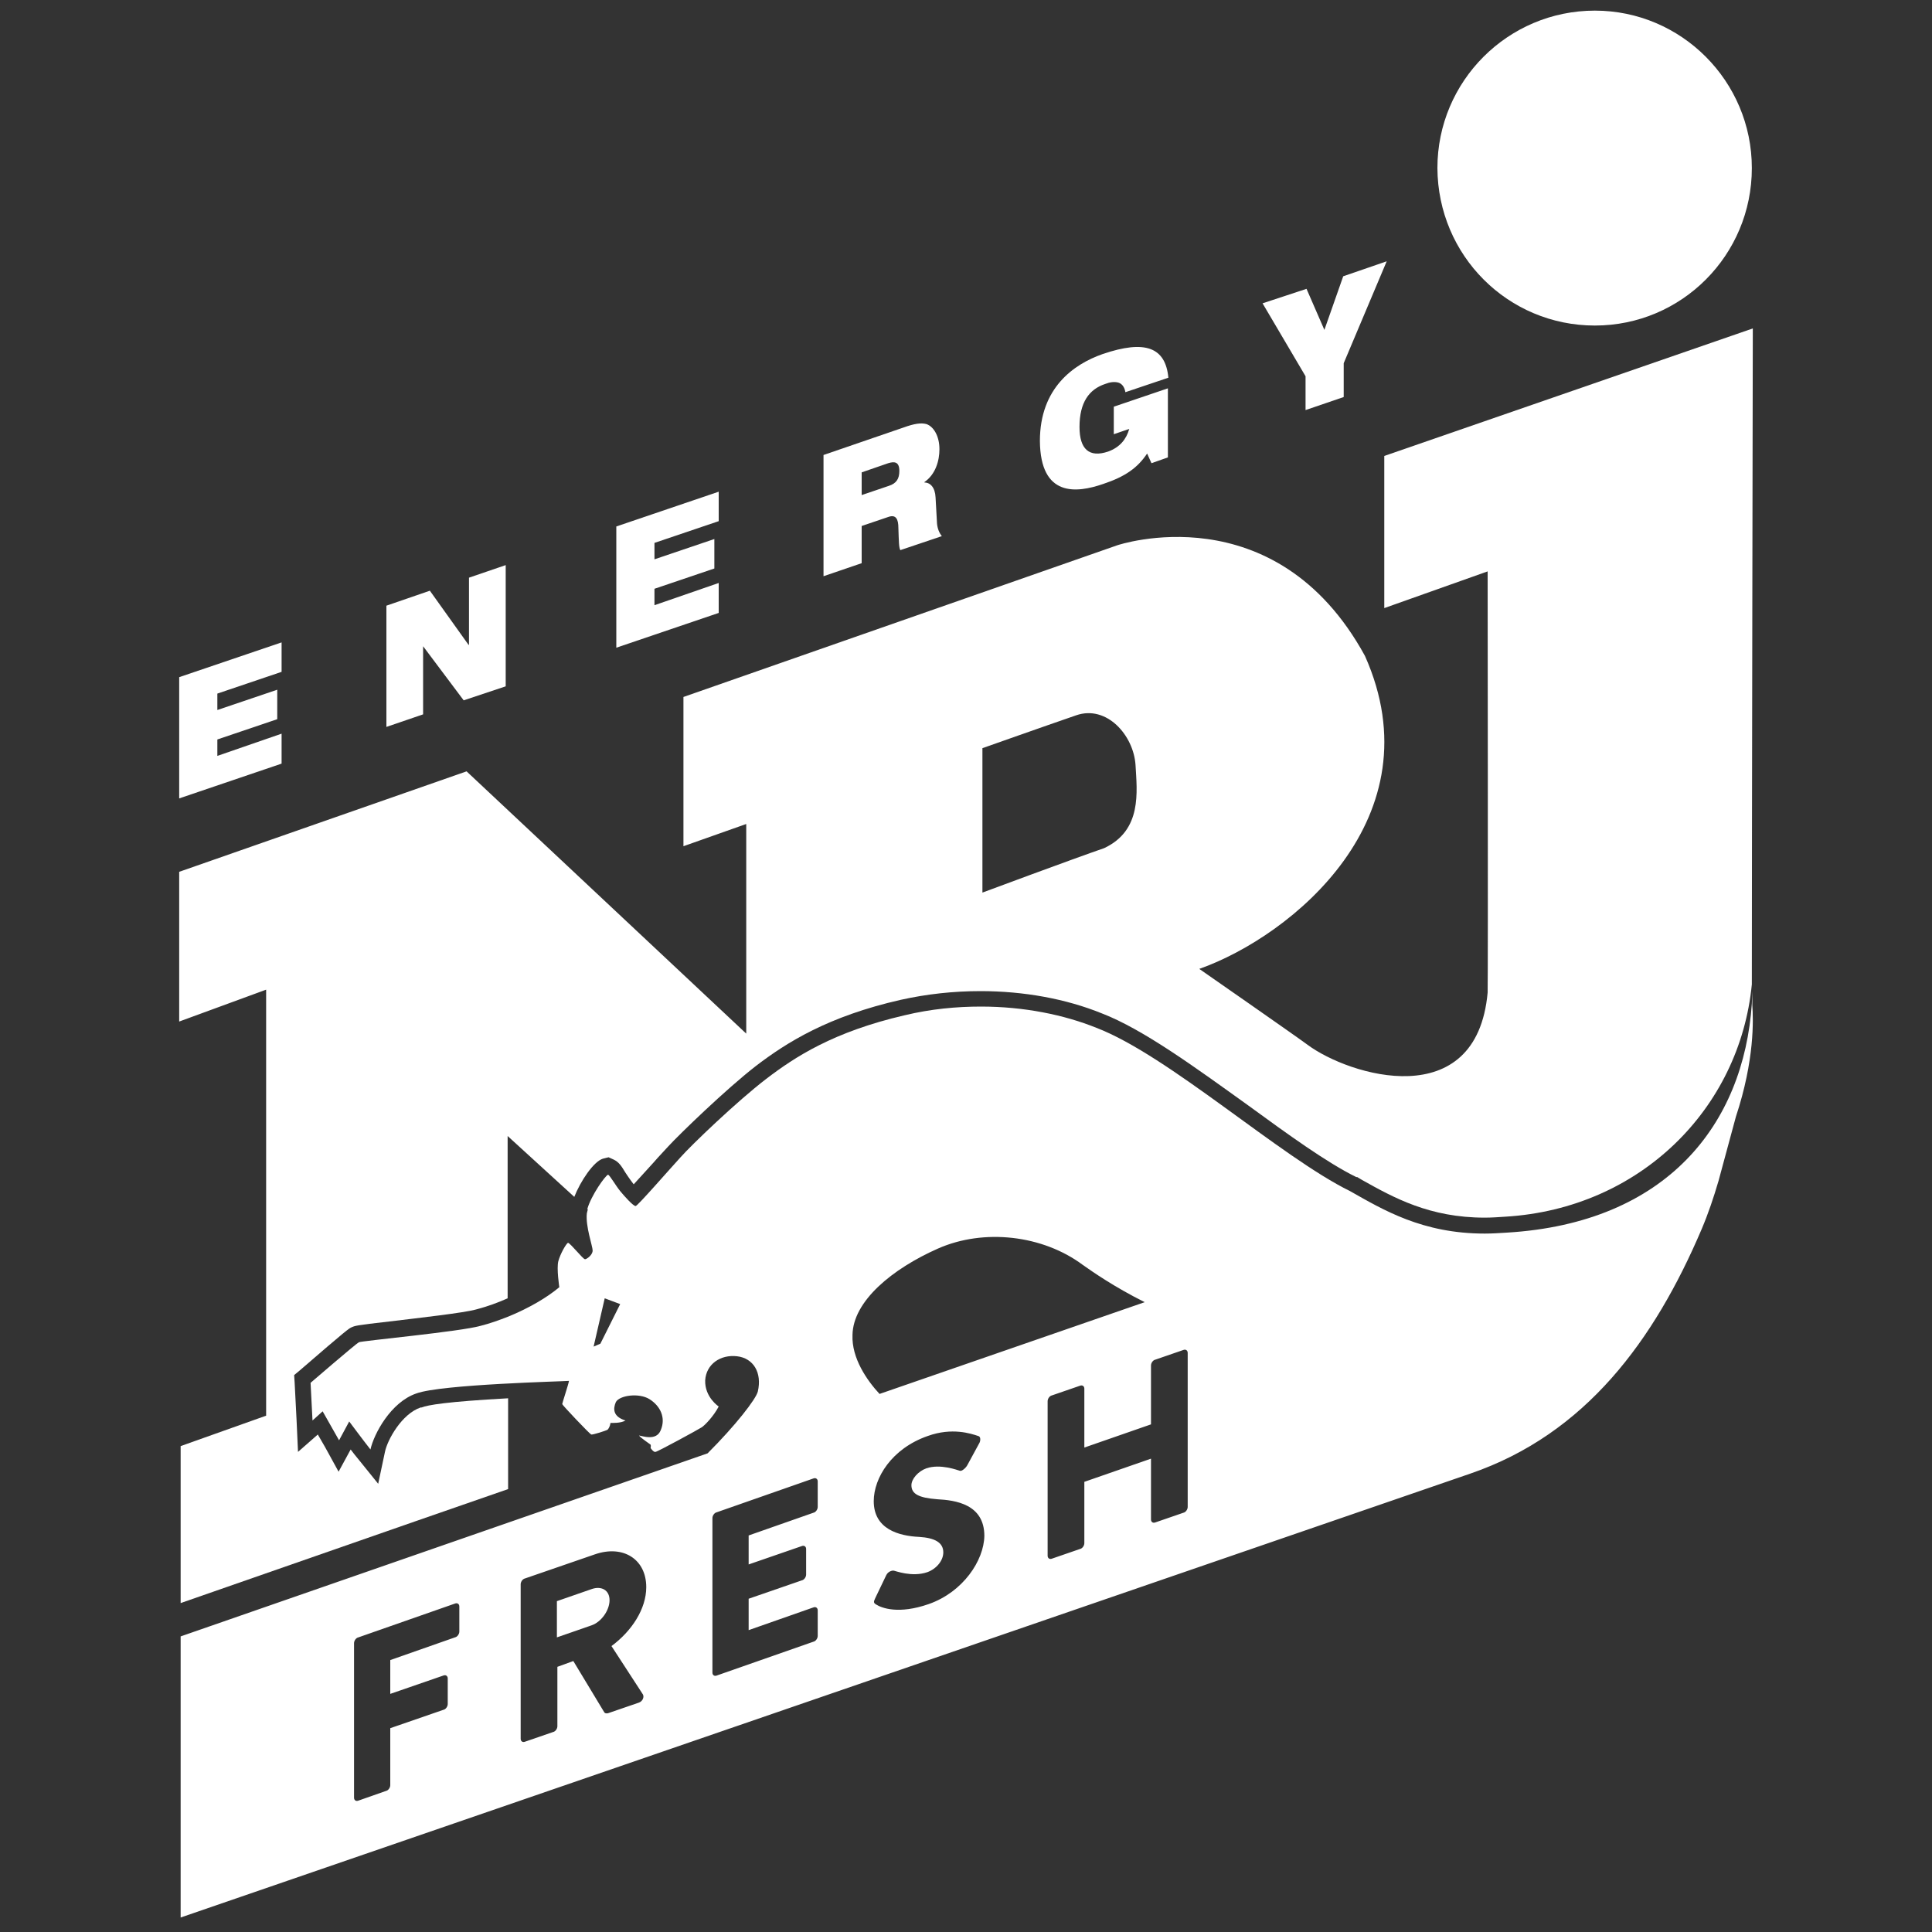
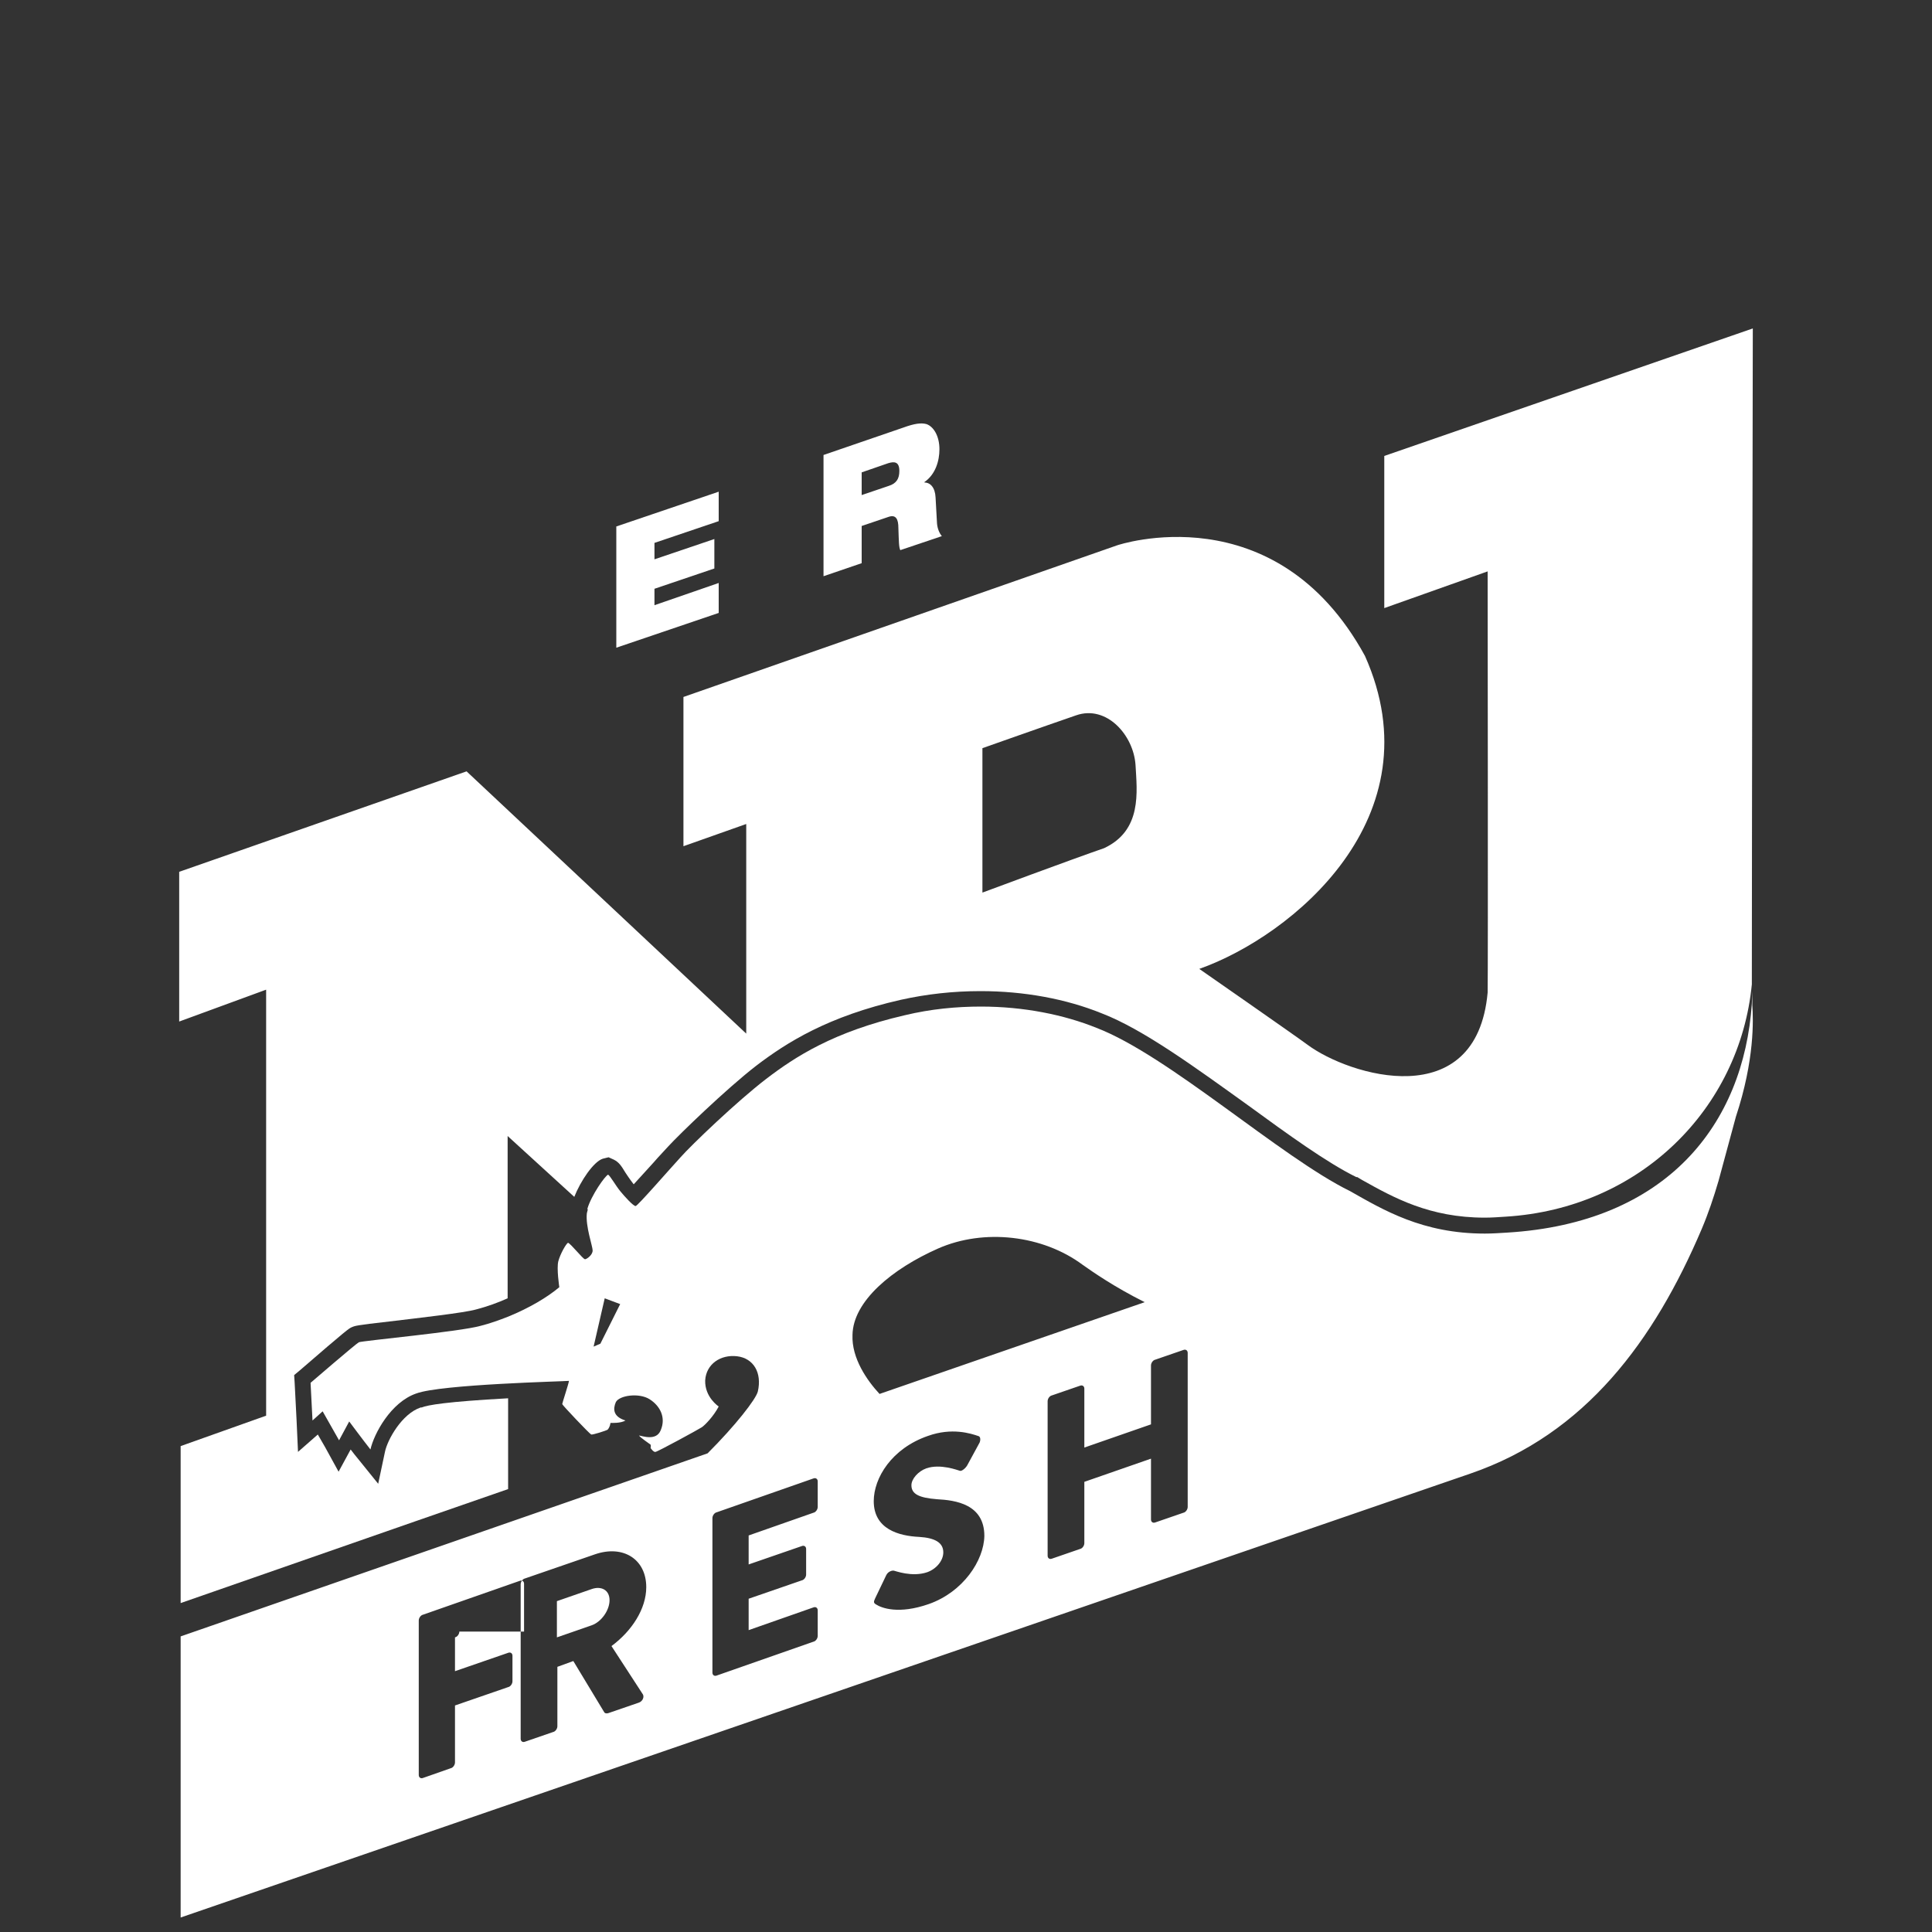
<svg xmlns="http://www.w3.org/2000/svg" version="1.1" x="0px" y="0px" viewBox="0 0 400 400" style="enable-background:new 0 0 400 400;" xml:space="preserve">
  <rect x="0" y="0" width="400" height="400" fill="#333333" stroke="none" />
  <style type="text/css">
	.st0{fill:#1D1D1B;}
	.st1{fill:#CEE5CE;}
	.st2{fill:#FFFFFF;}
	.st3{fill:#FF0000;}
	.st4{fill:#AF1115;}
	.st5{fill:#808080;}
	.st6{fill:#616261;}
	.st7{fill:#9C9B9B;}
	.st8{fill:#949494;}
	.st9{stroke:#FFFFFF;stroke-width:0.5;stroke-miterlimit:10;}
	.st10{fill:#FFFFFF;stroke:#1D1D1B;stroke-width:0.5;stroke-miterlimit:10;}
	.st11{fill:#E10B17;}
	.st12{fill:#AE191F;}
</style>
  <g id="BGR">
</g>
  <g id="LOGOS">
    <g>
-       <path class="st2" d="M330.2,67.4c18,0,32.5-14.6,32.5-32.6c0-18-14.6-32.6-32.5-32.6c-18,0-32.6,14.6-32.6,32.6    C297.7,52.9,312.2,67.4,330.2,67.4z" />
-       <polygon class="st2" points="58.3,151.9 45,156.5 45,153.1 57.4,148.9 57.4,142.8 45,147 45,143.6 58.3,139.1 58.3,133     37.1,140.2 37.1,165.3 58.3,158.1   " />
-       <polygon class="st2" points="87.6,133.9 87.6,133.8 96,145 104.7,142.1 104.7,117 97.1,119.6 97.1,133.5 97,133.5 89,122.3     80,125.4 80,150.5 87.6,147.9   " />
      <polygon class="st2" points="148.8,120.7 135.5,125.3 135.5,121.9 147.9,117.7 147.9,111.6 135.5,115.8 135.5,112.4 148.8,107.9     148.8,101.8 127.6,109 127.6,134.1 148.8,126.9   " />
      <path class="st2" d="M178.4,108.9l5.6-1.9c1.5-0.5,2,0.5,2,2.3c0.1,2.9,0.1,4,0.4,4.6l8.6-2.9c-0.5-0.6-0.9-1.5-1-2.6l-0.3-5.4    c-0.1-2.1-1.1-3.1-2.3-3.1l0-0.1c2.3-1.6,3.1-4.4,3.1-6.8c0-2.7-1.2-4.7-2.7-5.2c-1.1-0.3-2.5-0.1-4.7,0.7l-16.6,5.7l0,25.1    l7.9-2.7L178.4,108.9z M178.4,97.8l5.5-1.9c1.3-0.4,2.3-0.3,2.3,1.6c0,1.6-0.6,2.6-2.2,3.1l-5.6,1.9L178.4,97.8z" />
-       <path class="st2" d="M228.4,100.2c4.5-1.5,7.1-3.3,9.1-6.3l0.9,2l3.4-1.2l0-14.3l-11.2,3.8l0,5.7l3.2-1.1    c-0.6,2.1-1.9,3.8-4.4,4.7c-3.9,1.3-5.9-0.5-5.9-5.1c0-5.1,2-7.8,5.3-8.9c1-0.4,1.9-0.5,2.7-0.3c0.7,0.2,1.3,0.8,1.5,2l8.9-3    c-0.6-6.3-4.8-7.9-13.6-4.9c-6,2.1-13,7-13,18C215.4,103,222.9,102.1,228.4,100.2z" />
-       <polygon class="st2" points="270.3,84.9 278.2,82.2 278.2,75.2 287.1,54.1 278.1,57.2 274.2,68.3 270.5,59.8 261.4,62.8     270.3,77.9   " />
      <g>
        <path class="st2" d="M122.5,329l-7.2,2.5v7.5l7.2-2.5c2-0.7,3.7-3.1,3.7-5.2S124.5,328.3,122.5,329z" />
        <g>
          <path class="st2" d="M55.1,293.1l-17.7,6.3v32.5L85.9,315l0,0l19.3-6.7v-18.8c-12.8,0.7-16.7,1.4-17.9,1.9l-0.1,0l-0.1,0      c-3.9,1.3-6.9,6.7-7.4,9.2l-1.4,6.6l-4.2-5.2c-0.4-0.5-1-1.2-1.5-1.9l-2.5,4.6l-2.8-5.1l-1.5-2.6l-4.1,3.6l-0.3-6.6l-0.4-7.8      l-0.1-1.5l1.2-1c9.7-8.4,10.2-8.7,10.7-8.9c0.7-0.3,0.7-0.4,7.8-1.2c5.8-0.7,15.6-1.8,18-2.5c2.3-0.6,4.5-1.4,6.5-2.3v-33.6      l13.8,12.6c1.3-3.3,4-7.3,5.9-7.9l1.2-0.3l1.1,0.5c1,0.5,1.5,1.2,2.4,2.7c0.4,0.6,0.8,1.2,1.1,1.6c0.2,0.3,0.4,0.5,0.6,0.8      c1.3-1.4,2.9-3.2,4.1-4.5c1.2-1.4,2.4-2.6,3.1-3.4c2.2-2.4,11.9-11.8,18.1-16.6c6.4-4.9,15-10.3,30-13.7      c5.4-1.2,10.9-1.8,16.5-1.8c9,0,17.7,1.6,25.1,4.6c8.6,3.3,19.5,11.3,30.1,18.9c8.5,6.2,16.5,12,22.6,15l0.1,0l0.1,0l1,0.6      c6.6,3.7,14,7.8,25.4,7.8c1.4,0,2.8-0.1,4.3-0.2l0,0l0,0c27.9-1.7,48.5-22.4,51-48.1c0-28.7,0.2-135.8,0.2-135.8l-76.3,26.4      v31.5l21.4-7.6c0,0,0.1,82.9,0,87.2c-2.3,25.3-28.7,17.2-37.3,10.8c-2.7-2-22.4-15.7-22.4-15.7c19.2-6.8,49.2-31.4,34.3-64.8      c-18.6-34-51.3-22.9-51.3-22.9l-89.8,31.4v30.9l13-4.6V214l-57.9-54.3l-59.5,20.8l0,31l18-6.6V293.1z M203.4,154.9      c0,0,13-4.6,19.4-6.8c6.3-2.2,11.9,4.1,12.3,10.3c0.3,5.5,1.4,13.5-6.5,17.2c-6.4,2.2-25.2,9.2-25.2,9.2V154.9z" />
-           <path class="st2" d="M362.8,205.2l-0.1,2.6c-1.7,24.9-17.5,45.4-50.7,47.4c-1.6,0.1-3.1,0.2-4.6,0.2c-12.9,0-21-4.9-27.9-8.8      c-14.3-7-37.6-28.1-52.5-33.8c-6.7-2.7-15-4.4-23.9-4.4c-5.1,0-10.4,0.5-15.8,1.8c-14.7,3.4-22.7,8.6-28.7,13.2      c-6,4.6-15.5,13.7-17.7,16.2c-2.3,2.5-8.9,10.1-9.3,10.1c0,0,0,0,0,0c-0.5,0-2.3-2-3.2-3.1c-0.9-1.1-2.1-3.2-2.5-3.4      c-0.6,0.2-3.5,4.3-4.3,7.1l0.1,0.1c-0.1,0.3-0.1,0.5-0.2,0.8c-0.3,2.7,1.2,6.8,1.2,7.7c0,0.9-1.1,1.7-1.5,1.8c0,0,0,0,0,0      c0,0-0.1,0-0.1,0c0,0,0,0,0,0c-0.4,0-2.9-3.2-3.5-3.4c-0.4,0.2-1.6,2.3-2,3.8c-0.4,1.5,0.2,5.4,0.2,5.4      c-2.5,2.1-6.2,4.3-10.6,6.1v0c-1.8,0.7-3.7,1.4-5.7,1.9c-4.2,1.2-24.6,3.1-25.2,3.4c-0.6,0.3-10,8.4-10,8.4l0.4,7.8l2.1-1.9      l3.4,6l2.1-3.9c0,0,2.9,3.9,4.4,5.8c0.7-3.2,4.2-9.8,9.5-11.6c5.1-1.9,30.7-2.5,31.5-2.6c0,0,0,0,0,0c0.1,0,0.1,0,0.1,0      c-0.1,0.7-1.4,4.6-1.4,4.8c0,0.2,5.6,6.1,6,6.3c0.3,0.1,3.1-0.8,3.4-1c0.2-0.2,0.5-0.7,0.6-1.4c0.2,0,2.1,0.1,3.1-0.5      c-2.6-0.8-2.6-2.4-2-3.8c0.7-1.4,4.8-2,7-0.6c2.2,1.4,3.4,3.8,2.3,6.4c-0.9,2.3-3.8,1.2-4.5,1.1c0.2,0.4,2.3,1.8,2.4,1.9      c0.1,0.2,0,0.7,0,0.7s0.6,0.9,1,0.8c0.4,0,9-4.7,9.6-5.1c0.6-0.4,2.4-2.2,3.5-4.3c0,0-2.9-1.9-2.8-5.4c0.2-3.4,3.2-5.4,6.6-5      c3.4,0.4,5.2,3.4,4.3,7.3c-0.4,1.6-4.6,7-10.4,12.8L37.4,338.8V397l267-91.9c23.9-8.2,38.1-27.6,47.9-50.6      c1.4-3.3,2.5-6.6,3.5-10l3.6-13.3c3.9-11.8,3.6-20.1,3.4-23.1C362.8,207.3,362.8,206.3,362.8,205.2z M124.3,278.2l-1.4,0.6      l2.3-10l3.2,1.2L124.3,278.2z M95.1,337.8c0,0.5-0.4,1.1-0.9,1.2l-13.4,4.7v7l11-3.8c0.5-0.2,0.9,0.1,0.9,0.6v5.3      c0,0.5-0.4,1.1-0.9,1.2l-11,3.8v11.8c0,0.5-0.4,1.1-0.9,1.2l-5.7,2c-0.5,0.2-0.9-0.1-0.9-0.6v-32c0-0.5,0.4-1.1,0.9-1.2l20-7      c0.5-0.2,0.9,0.1,0.9,0.6V337.8z M133.1,350.8c0.3,0.5,0,1.4-0.8,1.7l-6.4,2.2c-0.4,0.1-0.7,0-0.8-0.2l-6.4-10.6l-3.3,1.2v12.3      c0,0.5-0.4,1.1-0.9,1.2l-5.8,2c-0.5,0.2-0.9-0.1-0.9-0.6v-32c0-0.5,0.4-1.1,0.9-1.2l14.5-5c5.8-2,10.6,1,10.6,6.8      c0,4.5-3,9.1-7.2,12.2L133.1,350.8z M169.3,312c0,0.5-0.4,1.1-0.9,1.2l-13.4,4.7v6l11-3.8c0.5-0.2,0.9,0.1,0.9,0.6v5.3      c0,0.5-0.4,1.1-0.9,1.2l-11,3.8v6.5l13.4-4.7c0.5-0.2,0.9,0.1,0.9,0.6v5.3c0,0.5-0.4,1.1-0.9,1.2l-20,7      c-0.5,0.2-0.9-0.1-0.9-0.6v-32c0-0.5,0.4-1.1,0.9-1.2l20-7c0.5-0.2,0.9,0.1,0.9,0.6V312z M194.2,258.5c9.5-4.2,21.7-2.8,30,3.4      c2,1.4,6.4,4.5,12.8,7.7l-54.9,19c-2.6-2.8-5.8-7.4-5.6-12.2C176.6,269.4,184.7,262.7,194.2,258.5z M192.3,332.1      c-6.3,2.2-9.8,0.8-10.9,0.1c-0.5-0.3-0.6-0.5-0.2-1.3l2.3-4.8c0.4-0.8,1.3-1,1.6-0.9c0.2,0,3.7,1.4,6.9,0.3      c1.9-0.7,3.3-2.4,3.3-4.1c0-2-1.7-3-5-3.2c-4.2-0.2-9.4-1.6-9.4-7.4c0-4.8,3.7-10.9,11.2-13.5c5-1.8,8.9-0.5,10.4,0      c0.6,0.1,0.5,1,0.3,1.4l-2.5,4.6c-0.3,0.6-1.2,1.4-1.6,1.2c-0.4-0.1-4-1.5-6.9-0.5c-1.7,0.6-3.1,2.2-3.1,3.5      c0,1.8,1.5,2.6,5.3,2.9c3.8,0.2,9.8,1,9.8,7.6C203.7,323.1,199.4,329.6,192.3,332.1z M245.9,312c0,0.5-0.4,1.1-0.9,1.2l-5.8,2      c-0.5,0.2-0.9-0.1-0.9-0.6V302l-13.8,4.8v12.7c0,0.5-0.4,1.1-0.9,1.2l-5.8,2c-0.5,0.2-0.9-0.1-0.9-0.6v-32      c0-0.5,0.4-1.1,0.9-1.2l5.8-2c0.5-0.2,0.9,0.1,0.9,0.6v12.2l13.8-4.8v-12.2c0-0.5,0.4-1.1,0.9-1.2l5.8-2      c0.5-0.2,0.9,0.1,0.9,0.6V312z" />
+           <path class="st2" d="M362.8,205.2l-0.1,2.6c-1.7,24.9-17.5,45.4-50.7,47.4c-1.6,0.1-3.1,0.2-4.6,0.2c-12.9,0-21-4.9-27.9-8.8      c-14.3-7-37.6-28.1-52.5-33.8c-6.7-2.7-15-4.4-23.9-4.4c-5.1,0-10.4,0.5-15.8,1.8c-14.7,3.4-22.7,8.6-28.7,13.2      c-6,4.6-15.5,13.7-17.7,16.2c-2.3,2.5-8.9,10.1-9.3,10.1c0,0,0,0,0,0c-0.5,0-2.3-2-3.2-3.1c-0.9-1.1-2.1-3.2-2.5-3.4      c-0.6,0.2-3.5,4.3-4.3,7.1l0.1,0.1c-0.1,0.3-0.1,0.5-0.2,0.8c-0.3,2.7,1.2,6.8,1.2,7.7c0,0.9-1.1,1.7-1.5,1.8c0,0,0,0,0,0      c0,0-0.1,0-0.1,0c0,0,0,0,0,0c-0.4,0-2.9-3.2-3.5-3.4c-0.4,0.2-1.6,2.3-2,3.8c-0.4,1.5,0.2,5.4,0.2,5.4      c-2.5,2.1-6.2,4.3-10.6,6.1v0c-1.8,0.7-3.7,1.4-5.7,1.9c-4.2,1.2-24.6,3.1-25.2,3.4c-0.6,0.3-10,8.4-10,8.4l0.4,7.8l2.1-1.9      l3.4,6l2.1-3.9c0,0,2.9,3.9,4.4,5.8c0.7-3.2,4.2-9.8,9.5-11.6c5.1-1.9,30.7-2.5,31.5-2.6c0,0,0,0,0,0c0.1,0,0.1,0,0.1,0      c-0.1,0.7-1.4,4.6-1.4,4.8c0,0.2,5.6,6.1,6,6.3c0.3,0.1,3.1-0.8,3.4-1c0.2-0.2,0.5-0.7,0.6-1.4c0.2,0,2.1,0.1,3.1-0.5      c-2.6-0.8-2.6-2.4-2-3.8c0.7-1.4,4.8-2,7-0.6c2.2,1.4,3.4,3.8,2.3,6.4c-0.9,2.3-3.8,1.2-4.5,1.1c0.2,0.4,2.3,1.8,2.4,1.9      c0.1,0.2,0,0.7,0,0.7s0.6,0.9,1,0.8c0.4,0,9-4.7,9.6-5.1c0.6-0.4,2.4-2.2,3.5-4.3c0,0-2.9-1.9-2.8-5.4c0.2-3.4,3.2-5.4,6.6-5      c3.4,0.4,5.2,3.4,4.3,7.3c-0.4,1.6-4.6,7-10.4,12.8L37.4,338.8V397l267-91.9c23.9-8.2,38.1-27.6,47.9-50.6      c1.4-3.3,2.5-6.6,3.5-10l3.6-13.3c3.9-11.8,3.6-20.1,3.4-23.1C362.8,207.3,362.8,206.3,362.8,205.2z M124.3,278.2l-1.4,0.6      l2.3-10l3.2,1.2L124.3,278.2z M95.1,337.8c0,0.5-0.4,1.1-0.9,1.2v7l11-3.8c0.5-0.2,0.9,0.1,0.9,0.6v5.3      c0,0.5-0.4,1.1-0.9,1.2l-11,3.8v11.8c0,0.5-0.4,1.1-0.9,1.2l-5.7,2c-0.5,0.2-0.9-0.1-0.9-0.6v-32c0-0.5,0.4-1.1,0.9-1.2l20-7      c0.5-0.2,0.9,0.1,0.9,0.6V337.8z M133.1,350.8c0.3,0.5,0,1.4-0.8,1.7l-6.4,2.2c-0.4,0.1-0.7,0-0.8-0.2l-6.4-10.6l-3.3,1.2v12.3      c0,0.5-0.4,1.1-0.9,1.2l-5.8,2c-0.5,0.2-0.9-0.1-0.9-0.6v-32c0-0.5,0.4-1.1,0.9-1.2l14.5-5c5.8-2,10.6,1,10.6,6.8      c0,4.5-3,9.1-7.2,12.2L133.1,350.8z M169.3,312c0,0.5-0.4,1.1-0.9,1.2l-13.4,4.7v6l11-3.8c0.5-0.2,0.9,0.1,0.9,0.6v5.3      c0,0.5-0.4,1.1-0.9,1.2l-11,3.8v6.5l13.4-4.7c0.5-0.2,0.9,0.1,0.9,0.6v5.3c0,0.5-0.4,1.1-0.9,1.2l-20,7      c-0.5,0.2-0.9-0.1-0.9-0.6v-32c0-0.5,0.4-1.1,0.9-1.2l20-7c0.5-0.2,0.9,0.1,0.9,0.6V312z M194.2,258.5c9.5-4.2,21.7-2.8,30,3.4      c2,1.4,6.4,4.5,12.8,7.7l-54.9,19c-2.6-2.8-5.8-7.4-5.6-12.2C176.6,269.4,184.7,262.7,194.2,258.5z M192.3,332.1      c-6.3,2.2-9.8,0.8-10.9,0.1c-0.5-0.3-0.6-0.5-0.2-1.3l2.3-4.8c0.4-0.8,1.3-1,1.6-0.9c0.2,0,3.7,1.4,6.9,0.3      c1.9-0.7,3.3-2.4,3.3-4.1c0-2-1.7-3-5-3.2c-4.2-0.2-9.4-1.6-9.4-7.4c0-4.8,3.7-10.9,11.2-13.5c5-1.8,8.9-0.5,10.4,0      c0.6,0.1,0.5,1,0.3,1.4l-2.5,4.6c-0.3,0.6-1.2,1.4-1.6,1.2c-0.4-0.1-4-1.5-6.9-0.5c-1.7,0.6-3.1,2.2-3.1,3.5      c0,1.8,1.5,2.6,5.3,2.9c3.8,0.2,9.8,1,9.8,7.6C203.7,323.1,199.4,329.6,192.3,332.1z M245.9,312c0,0.5-0.4,1.1-0.9,1.2l-5.8,2      c-0.5,0.2-0.9-0.1-0.9-0.6V302l-13.8,4.8v12.7c0,0.5-0.4,1.1-0.9,1.2l-5.8,2c-0.5,0.2-0.9-0.1-0.9-0.6v-32      c0-0.5,0.4-1.1,0.9-1.2l5.8-2c0.5-0.2,0.9,0.1,0.9,0.6v12.2l13.8-4.8v-12.2c0-0.5,0.4-1.1,0.9-1.2l5.8-2      c0.5-0.2,0.9,0.1,0.9,0.6V312z" />
        </g>
      </g>
    </g>
  </g>
  <g id="TYPO">
</g>
</svg>